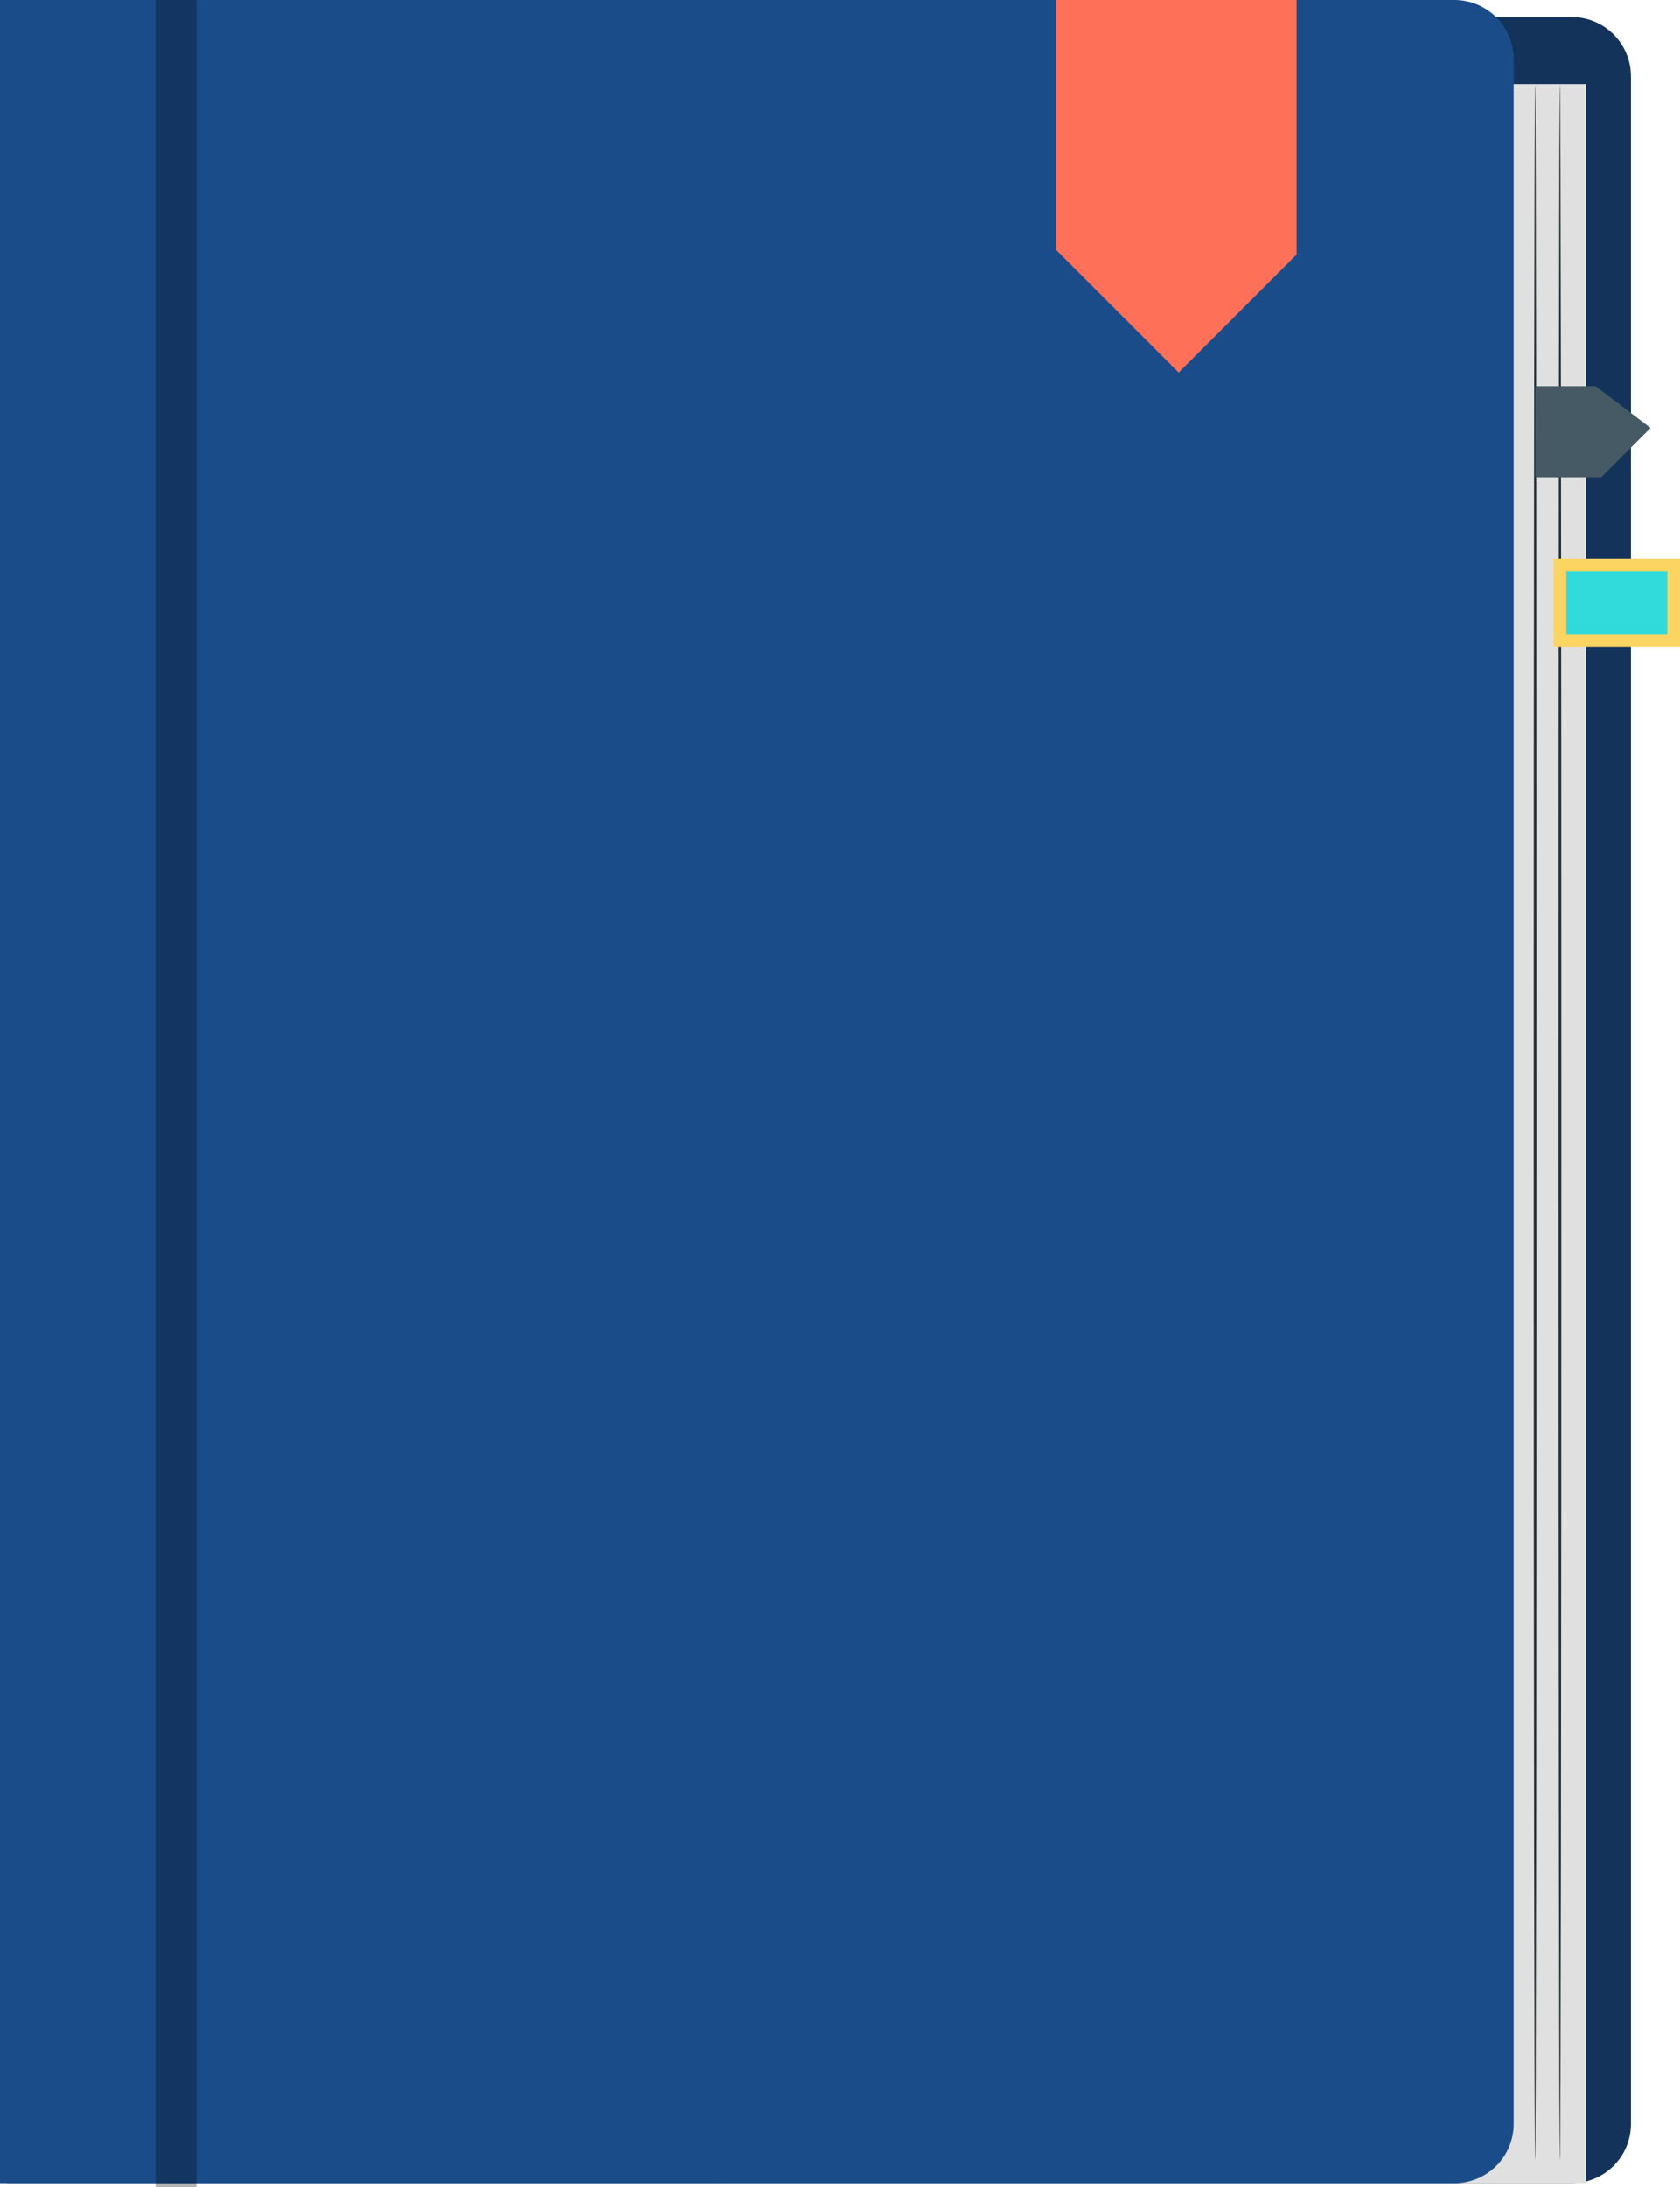
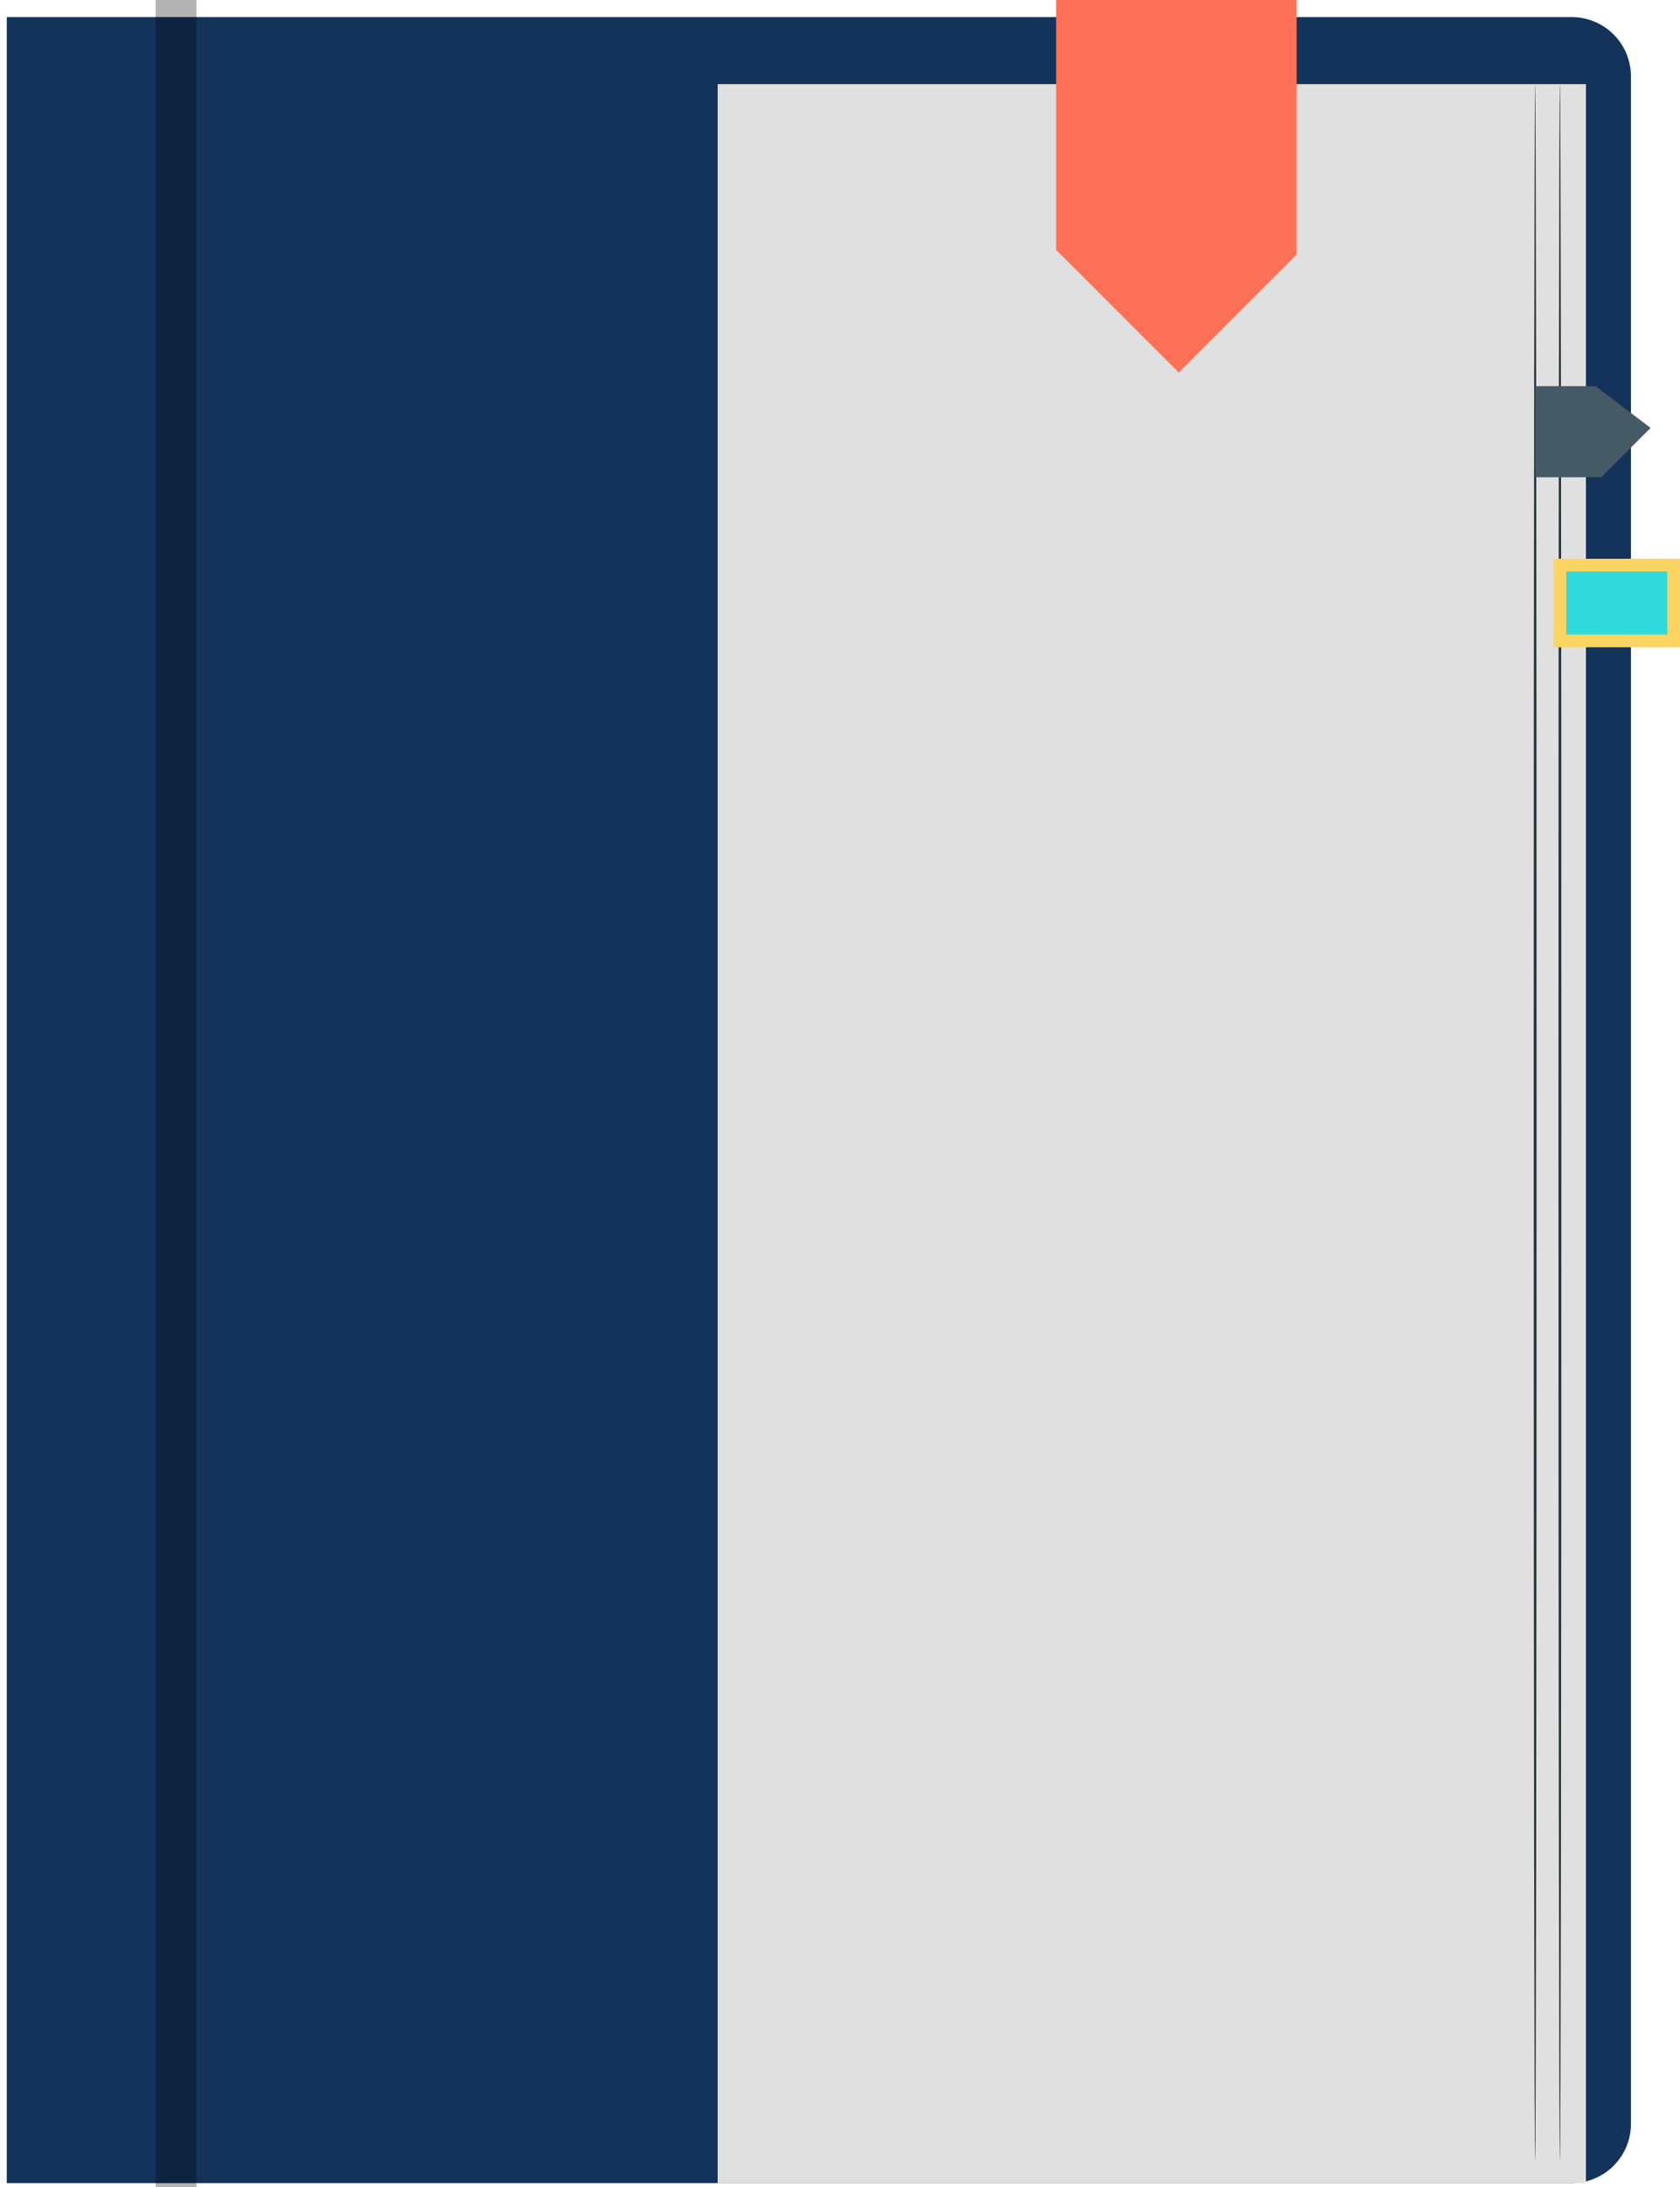
<svg xmlns="http://www.w3.org/2000/svg" width="132.374" height="172.194" viewBox="0 0 132.374 172.194">
  <g id="Groupe_16916" data-name="Groupe 16916" transform="translate(-267.951 -12835.23)">
    <g id="Groupe_16746" data-name="Groupe 16746" transform="translate(-400.839 12805.761)">
      <path id="Tracé_16878" data-name="Tracé 16878" d="M670.02,32.57H793.326a4.668,4.668,0,0,1,4.668,4.664v161.21a4.668,4.668,0,0,1-4.668,4.668H670.02V32.57Z" transform="translate(-0.696 -1.755)" fill="#13335b" />
      <rect id="Rectangle_4031" data-name="Rectangle 4031" width="68.414" height="165.257" transform="translate(725.339 36.095)" fill="#e0e0e0" />
-       <path id="Tracé_16880" data-name="Tracé 16880" d="M668.79,29.47h114.6a4.668,4.668,0,0,1,4.668,4.668h0v162.55a4.668,4.668,0,0,1-4.668,4.668H668.79V29.47Z" fill="#1a4c8a" />
      <g id="Groupe_16745" data-name="Groupe 16745" transform="translate(681.05 29.47)" opacity="0.3">
        <rect id="Rectangle_4032" data-name="Rectangle 4032" width="3.223" height="172.194" transform="translate(0 0)" />
      </g>
      <path id="Tracé_16881" data-name="Tracé 16881" d="M860.61,49.144V29.47h18.95V49.508L870.267,58.8Z" transform="translate(-108.604 0)" fill="#fe7058" />
      <path id="Tracé_16882" data-name="Tracé 16882" d="M947.463,44.74c.061,0,.113,36.6.113,81.733s-.052,81.741-.113,81.741-.113-36.589-.113-81.741S947.411,44.74,947.463,44.74Z" transform="translate(-157.713 -8.645)" fill="#263238" />
      <path id="Tracé_16883" data-name="Tracé 16883" d="M951.963,44.74c.061,0,.113,36.6.113,81.733s-.052,81.741-.113,81.741-.113-36.589-.113-81.741S951.9,44.74,951.963,44.74Z" transform="translate(-160.261 -8.645)" fill="#263238" />
      <path id="Tracé_16884" data-name="Tracé 16884" d="M947.64,99.55h4.746l4.338,3.288-3.891,3.887H947.64Z" transform="translate(-157.878 -39.678)" fill="#455a64" />
      <path id="Tracé_16885" data-name="Tracé 16885" d="M0,0H8.963V5.969H0Z" transform="translate(791.702 73.963)" fill="#32dbdb" stroke="#fcd462" stroke-width="1" />
    </g>
  </g>
</svg>